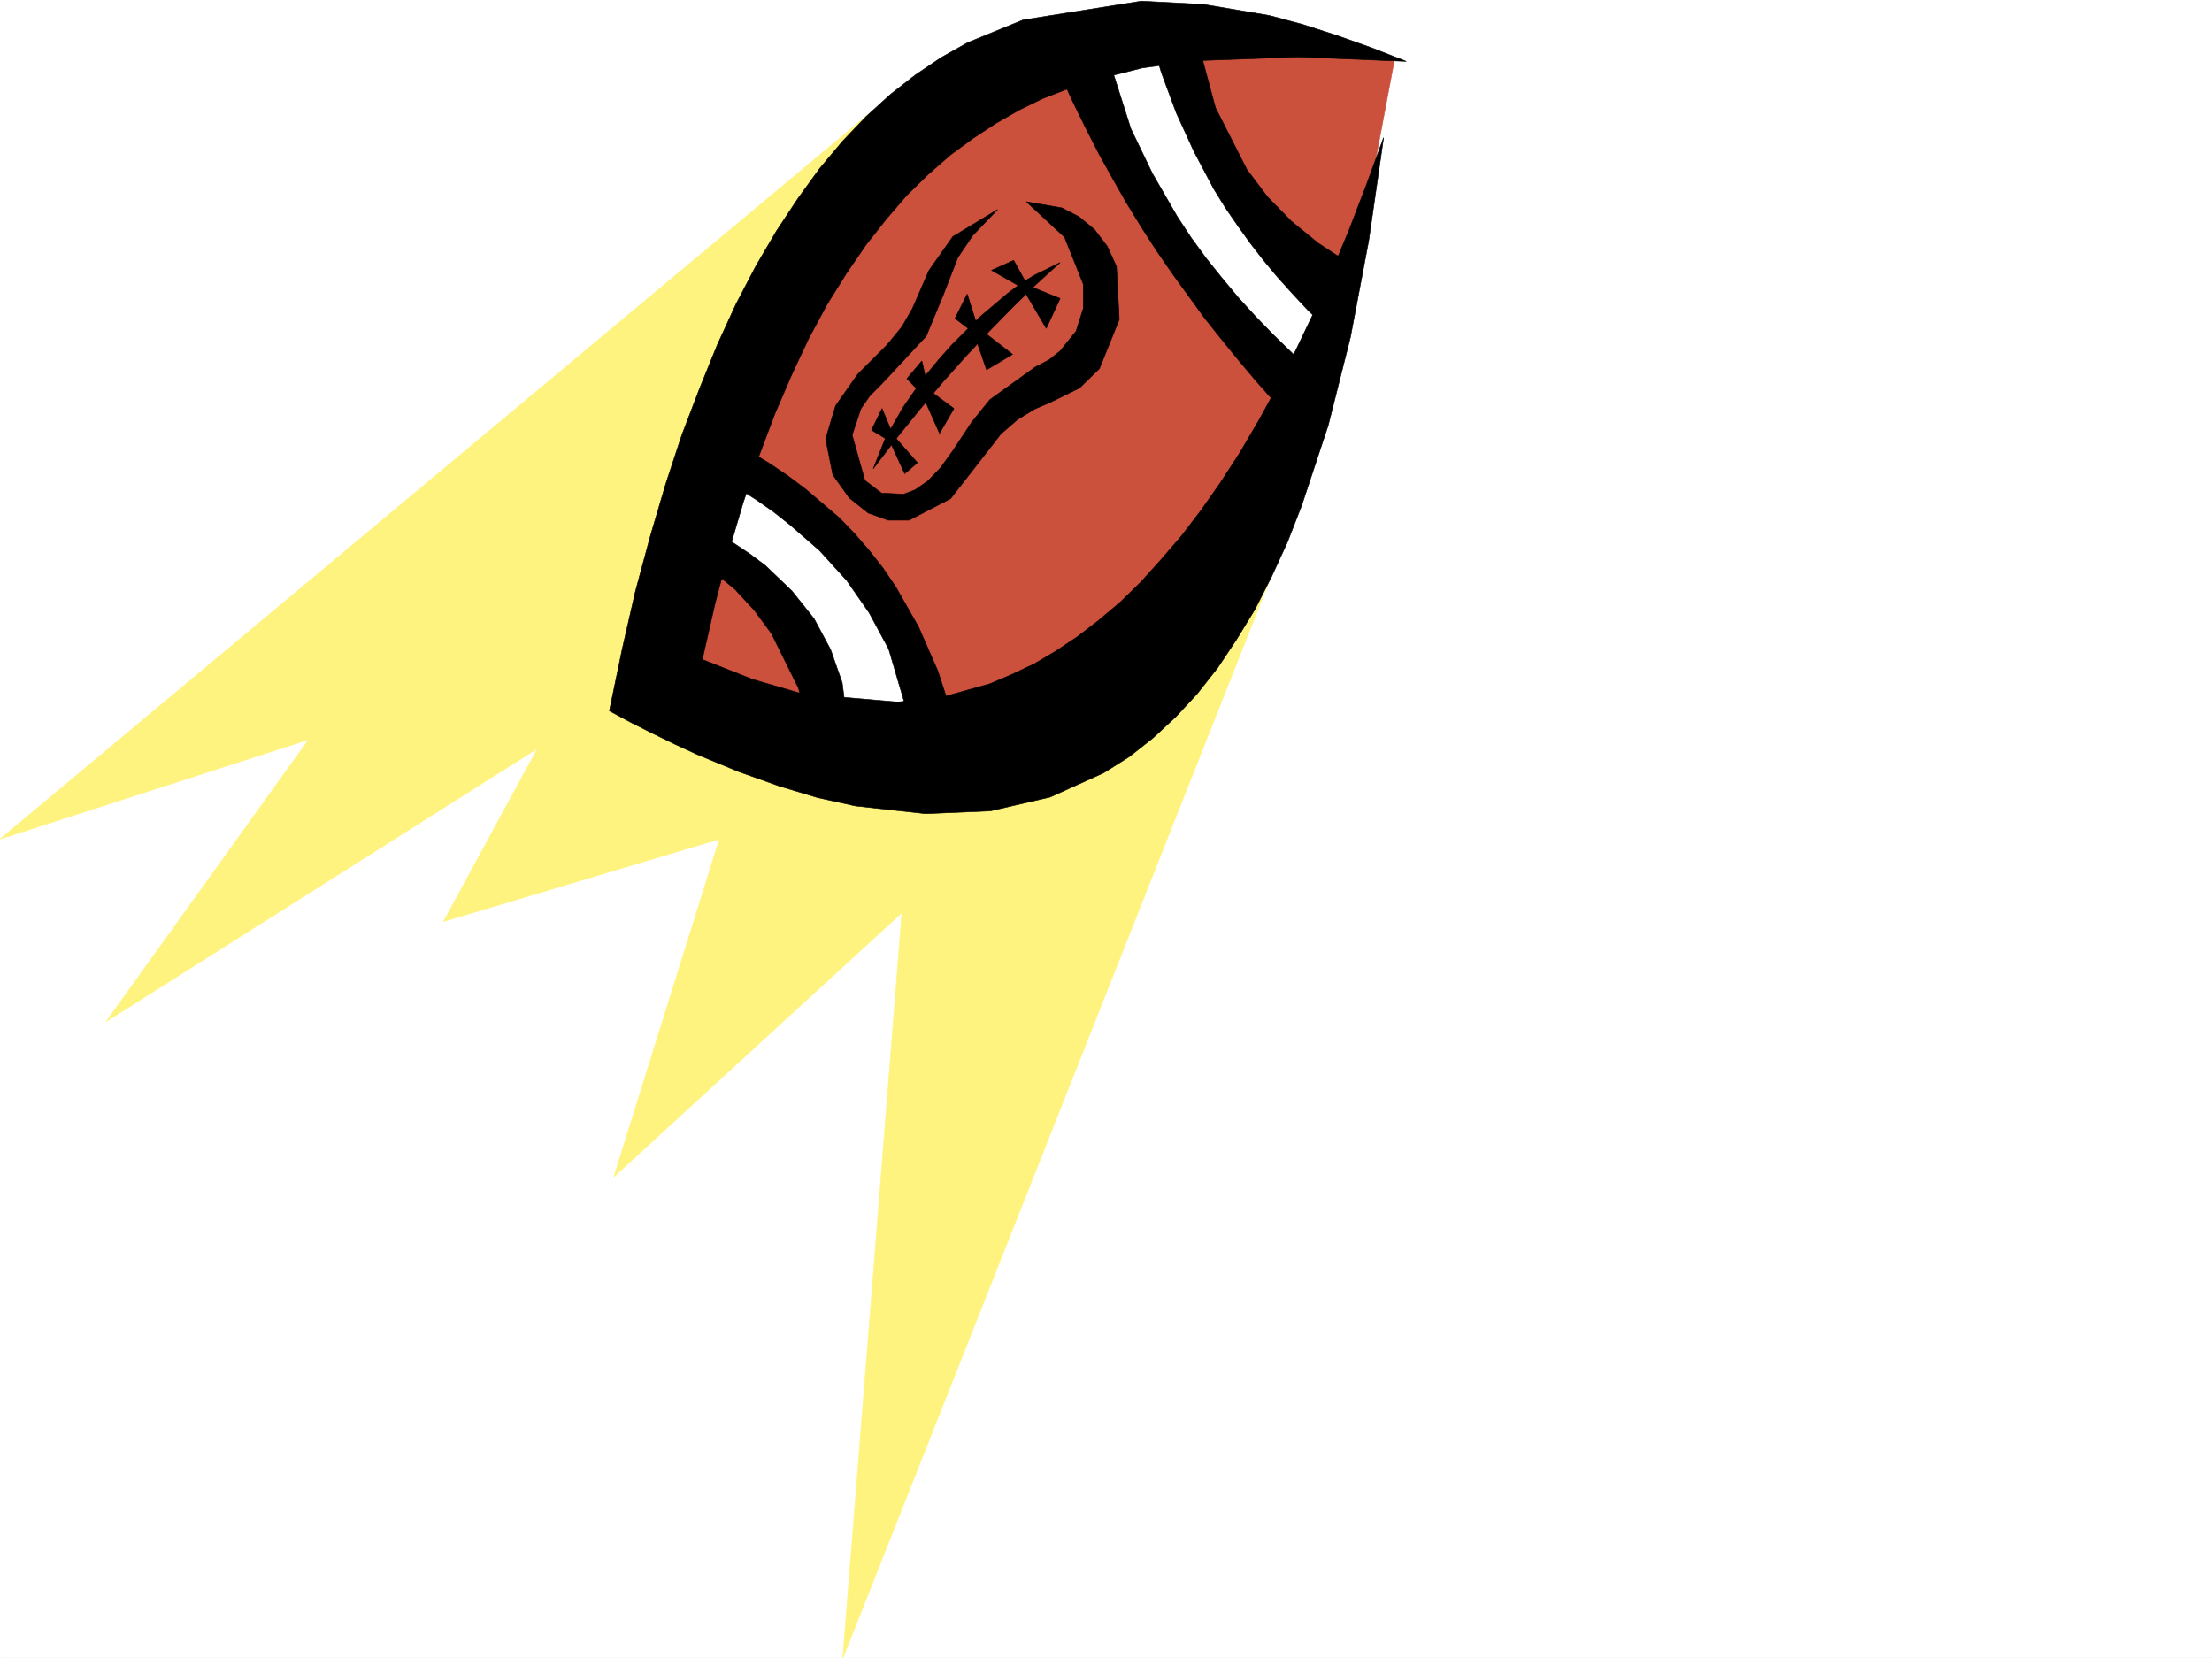
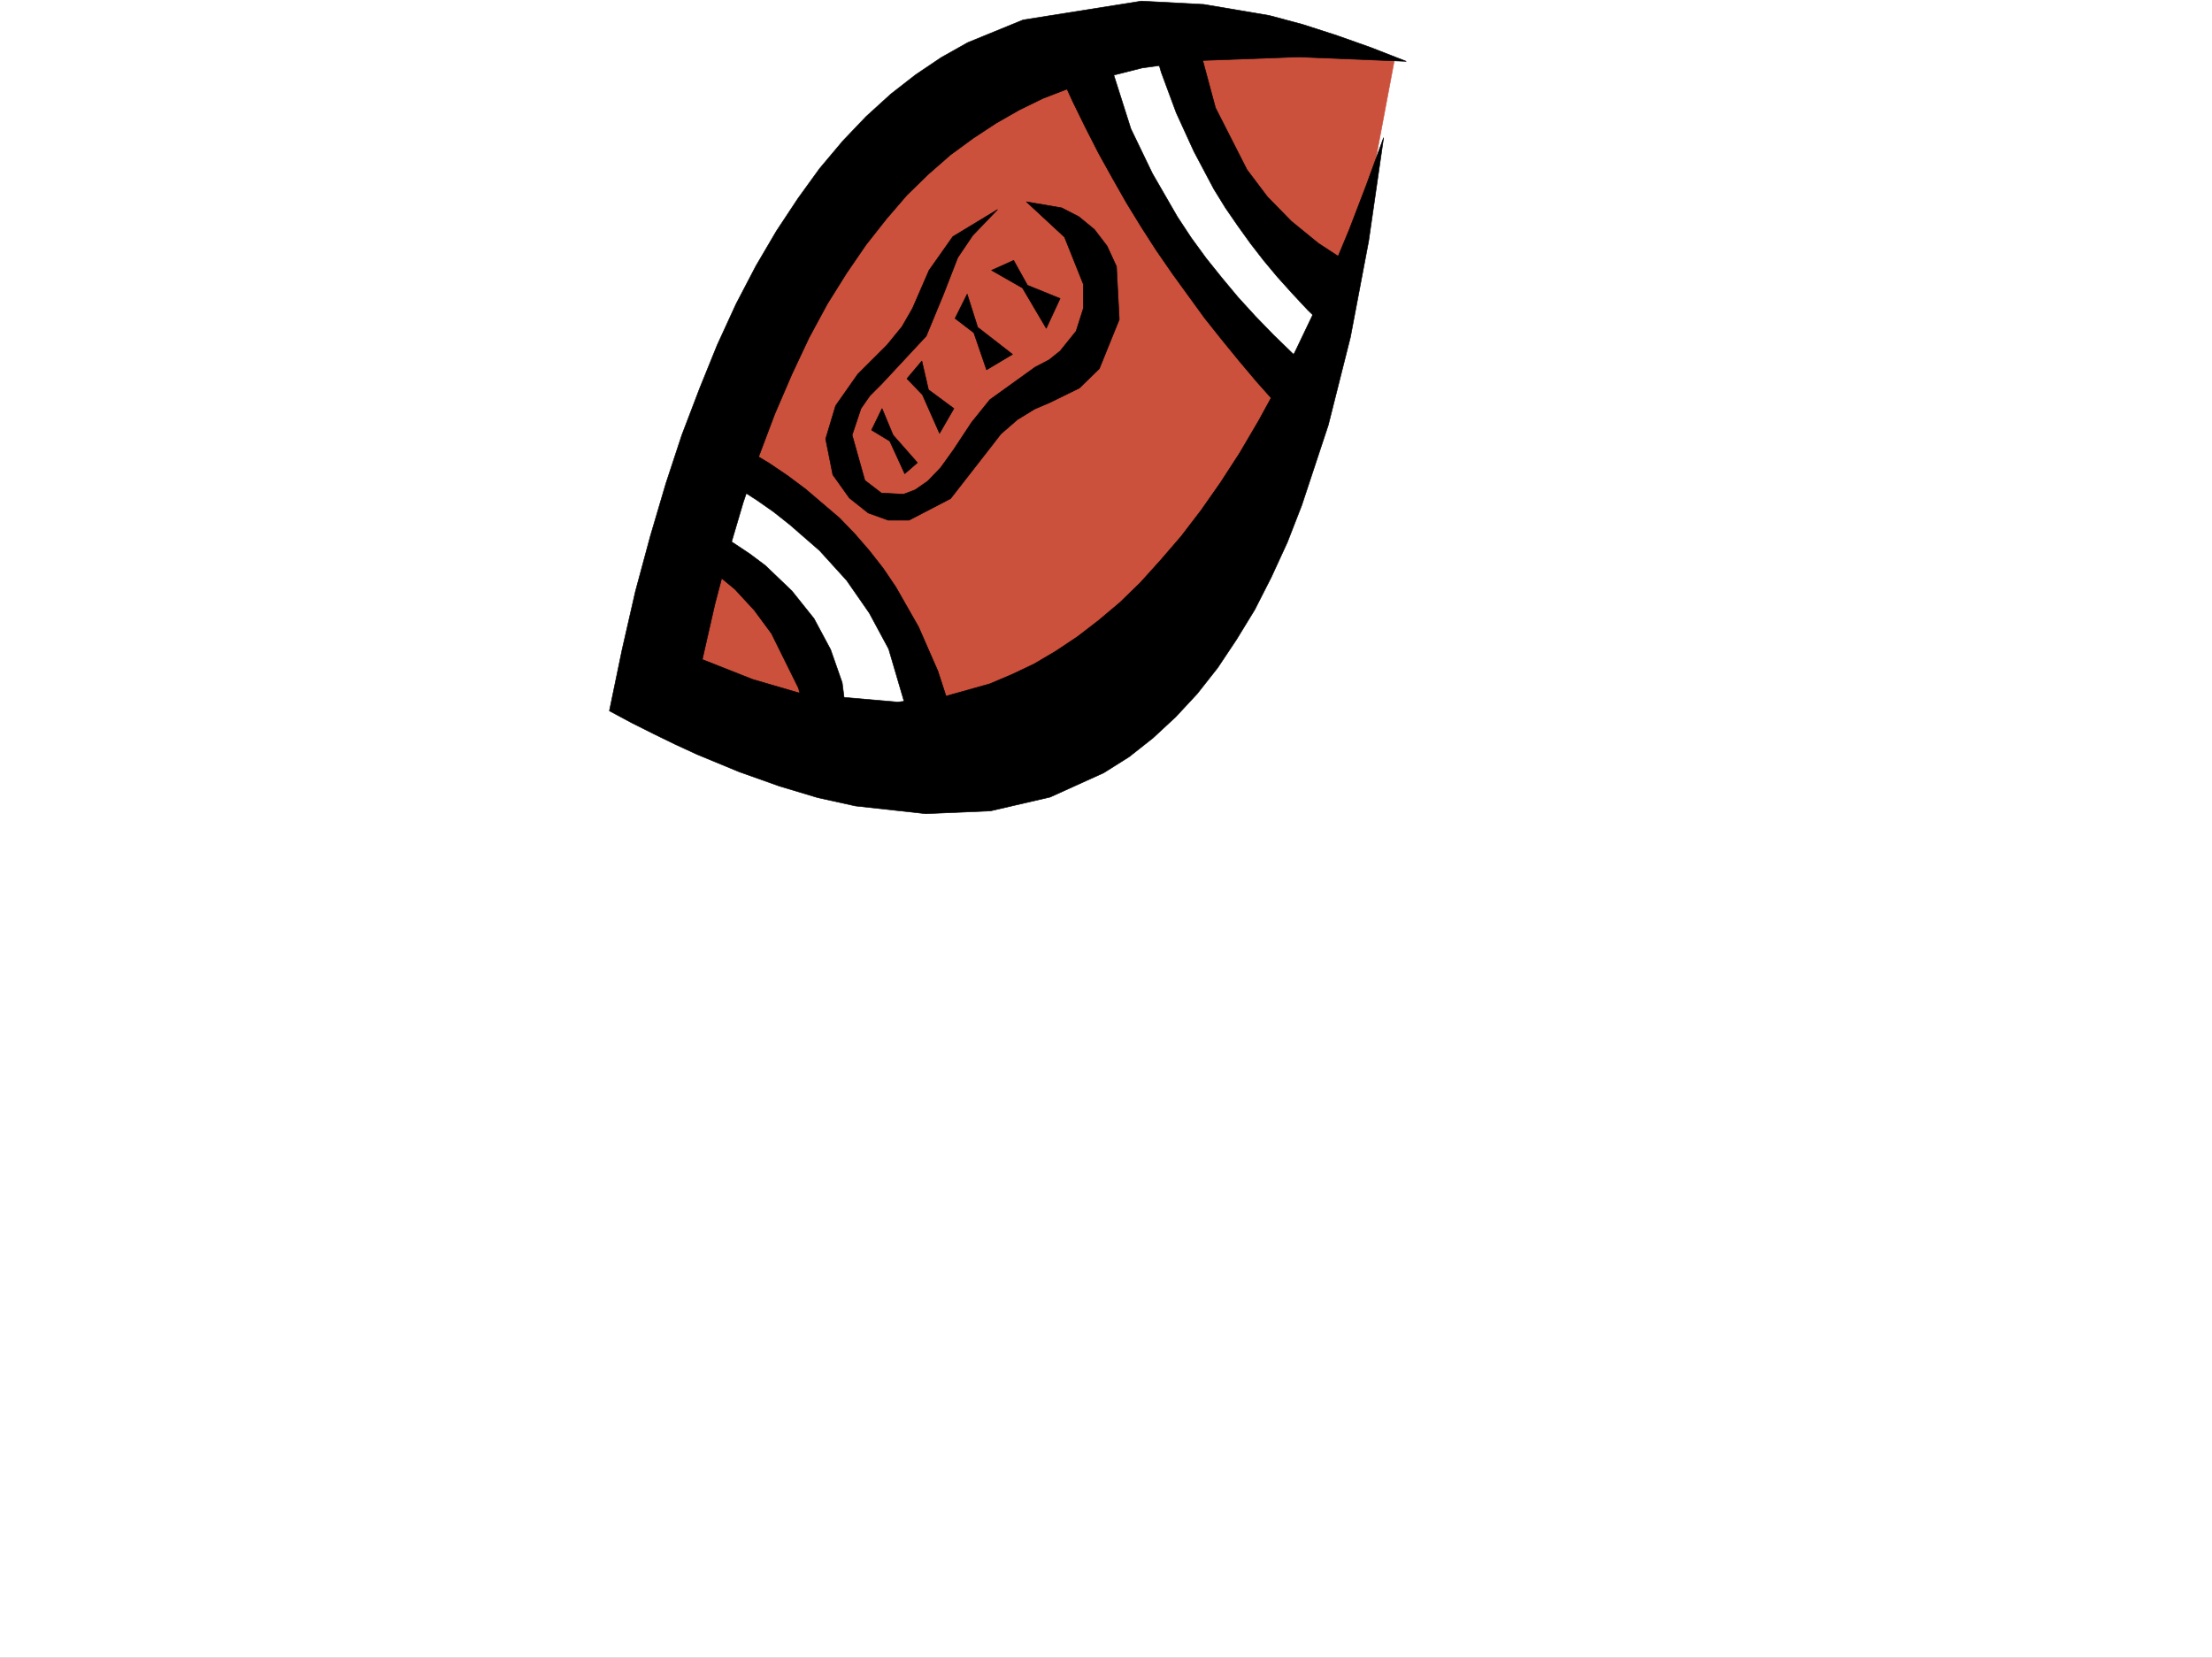
<svg xmlns="http://www.w3.org/2000/svg" width="2997.016" height="2246.297">
  <rect width="100%" height="100%" fill="#333333" stroke="none" />
  <defs>
    <clipPath id="a">
      <path d="M0 0h2997v2244.137H0Zm0 0" />
    </clipPath>
    <clipPath id="b">
      <path d="M0 144h1731v2100.137H0Zm0 0" />
    </clipPath>
    <clipPath id="c">
-       <path d="M0 144h1732v2100.137H0Zm0 0" />
-     </clipPath>
+       </clipPath>
  </defs>
  <path fill="#fff" d="M0 2246.297h2997.016V0H0Zm0 0" />
  <g clip-path="url(#a)" transform="translate(0 2.16)">
-     <path fill="#fff" fill-rule="evenodd" stroke="#fff" stroke-linecap="square" stroke-linejoin="bevel" stroke-miterlimit="10" stroke-width=".743" d="M.742 2244.137h2995.531V-2.16H.743Zm0 0" />
-   </g>
+     </g>
  <g clip-path="url(#b)" transform="translate(0 2.16)">
-     <path fill="#fff37f" fill-rule="evenodd" d="M1186.059 144.66 0 1134.828l418.098-134.816-274.25 382.008 584.43-370.004L600.89 1246.46l373.87-111.633-143.105 457.668 390.375-358.039-80.156 1010.422 588.887-1487.52zm0 0" />
-   </g>
+     </g>
  <g clip-path="url(#c)" transform="translate(0 2.16)">
-     <path fill="none" stroke="#fff37f" stroke-linecap="square" stroke-linejoin="bevel" stroke-miterlimit="10" stroke-width=".743" d="M1186.059 144.66 0 1134.828l418.098-134.816-274.25 382.008 584.43-370.004L600.89 1246.46l373.87-111.633-143.105 457.668 390.375-358.039-80.156 1010.422 588.887-1487.52Zm0 0" />
-   </g>
+     </g>
  <path fill="#cc513d" fill-rule="evenodd" stroke="#cc513d" stroke-linecap="square" stroke-linejoin="bevel" stroke-miterlimit="10" stroke-width=".743" d="M871.383 945.984 983.012 513.07l139.355-258.41 163.36-147.566 214.265-75.617h179.078l210.555 47.937-67.45 357.996-147.6 369.262-170.087 195.5-211.293 55.445-238.238-27.722zm0 0" />
  <path fill="#fff" fill-rule="evenodd" stroke="#fff" stroke-linecap="square" stroke-linejoin="bevel" stroke-miterlimit="10" stroke-width=".743" d="m1456.555 55.445 75.656 190.965 95.172 151.317 131.101 150.535 55.442-170.75-98.883-67.41-79.41-115.344-44.223-163.281zM919.32 735.55l95.168 43.438 63.696 80.117 44.183 138.57h150.614l-55.446-158.784-87.664-119.098L971.047 584.23Zm0 0" />
  <path fill-rule="evenodd" stroke="#000" stroke-linecap="square" stroke-linejoin="bevel" stroke-miterlimit="10" stroke-width=".743" d="m1905.344 83.125-47.938-18.727-46.449-16.46-46.453-14.977-44.965-12.004-88.406-14.973-84.688-4.5-160.312 25.496-74.953 30.692-35.934 20.215-34.484 23.226-33.707 26.235-33.743 30.695-31.437 32.96-31.473 37.458-29.25 40.43-29.207 44.183-27.722 47.192-26.977 51.691-25.453 55.445-23.969 59.157-24.008 62.914-21.703 65.922-20.996 71.16-20.215 74.879-17.984 78.668-17.242 83.128 30.73 16.461 29.953 15.012 29.246 14.234 29.208 13.45 56.187 23.226 54.7 19.473 52.433 15.754 50.949 11.223 95.168 10.48 87.66-3.754 80.938-18.73 72.648-32.922 34.488-21.739 32.22-25.453 30.69-28.465 29.247-31.476 27.722-35.191 25.453-38.2 24.75-40.468 22.485-44.184 21.699-47.195 19.512-50.164 35.933-108.622 29.989-119.097 24.71-130.32 20.254-140.055-23.222 63.652-23.266 60.684-23.969 57.676-23.968 54.66-24.711 51.691-24.75 48.68L1705.309 570l-25.496 43.441-26.196 40.43-26.234 37.457-26.98 35.227-27.723 32.18-27.723 30.734-27.719 26.937-28.465 23.969-29.21 22.484-29.247 19.473-29.207 17.242-29.988 14.23-29.953 12.712-61.426 17.242-63.691 7.508-129.617-11.262-66.707-19.473-68.188-26.941 17.242-75.656 18.727-71.164 19.473-65.922 20.996-62.168 21.742-57.672 23.222-53.918 23.227-49.426 24.71-45.707 26.24-41.953 26.195-38.2 27.722-35.19 27.723-32.22 29.246-28.464 29.95-26.196 30.734-22.484 30.73-20.215 31.438-17.984 32.218-15.719 33-12.746 32.961-11.223 68.192-17.242 69.675-9.738 142.364-5.238zm0 0" />
  <path fill-rule="evenodd" stroke="#000" stroke-linecap="square" stroke-linejoin="bevel" stroke-miterlimit="10" stroke-width=".743" d="m932.809 751.266 32.96 22.445 29.989 24.75 26.238 28.465 23.227 31.437 36.715 74.172 21.699 88.367 50.203 3.754-12.746-99.629-15.719-44.925-22.48-41.954-29.954-37.457-35.968-34.449-21-15.719-22.48-14.972-23.97-13.492-26.195-13.489zm45.707-102.637 23.968 14.234 23.227 14.973 22.48 15.758 21.743 17.207 40.468 35.226 36.715 40.43 30.692 44.184 26.238 48.718 33.703 114.563 53.957-20.215-20.957-64.398-26.234-59.938-30.735-53.922-17.203-25.453-18.77-23.969-19.472-22.48-20.957-21.742-45.707-38.942-23.969-17.949-25.492-17.242-26.238-15.719-26.977-14.23zM1421.324 65.18l15.758 36.675 16.461 35.973 17.242 35.192 17.988 35.187 18.727 33.703 18.73 32.965 20.215 32.96 20.254 31.474 21.7 31.437 21.738 29.988 21.742 29.954 23.223 29.207 23.226 28.464 23.969 28.465 23.969 26.942 24.75 26.976 26.98-68.152-26.98-23.965-25.493-24.715-24.71-25.492-23.227-25.453-22.484-26.98-20.997-26.196-20.214-27.723-18.727-28.464-33.707-58.414-29.246-60.684L1491 44.926Zm135.636-23.227 16.462 56.149 20.254 54.703 23.969 52.43 26.98 50.91 15.719 25.492 16.5 23.968 17.203 23.97 17.984 23.226 18.73 22.441 20.255 22.485 20.957 22.48 21.738 20.957 33.707-84.648-41.211-26.942-36.715-29.949-32.219-32.96-27.722-36.72-42.7-83.906-26.234-97.36zm-205.312 241.914-60.683 36.715-32.219 45.668-22.48 51.691-14.235 24.711-20.215 24.75-39.726 39.688-29.95 42.695-13.488 44.926 9.735 48.68 22.484 31.476 25.453 20.215 26.977 9.734h28.465l56.187-29.207 50.207-64.398 17.984-23.227 22.481-19.468 23.227-14.235 20.996-8.992 39.687-19.473 26.98-26.234 26.977-66.668-3.754-71.902-12.746-27.684-17.203-22.484-20.996-17.242-23.227-11.965-47.937-8.25 51.691 47.937 25.453 63.656v32.961l-9.734 30.73-21.7 26.942-15.015 12.004-18.73 9.735-61.426 44.183-24.711 30.695-24.75 37.458-17.242 23.968-17.203 17.985-17.246 12.004-15.715 5.98-29.992-1.523-22.48-17.204-17.247-61.425 12.004-35.934 12.004-17.242 16.46-16.5 59.942-64.399 23.227-56.187 19.472-50.164 20.254-29.953zm0 0" />
-   <path fill-rule="evenodd" stroke="#000" stroke-linecap="square" stroke-linejoin="bevel" stroke-miterlimit="10" stroke-width=".743" d="m1183.086 635.18 16.465-41.211 23.965-41.953 15.015-21.703 15.719-21.739 17.242-20.957 17.988-20.215 37.457-37.457 38.942-32.96 17.988-13.493 18.727-11.222 33.746-16.5-32.219 29.21-31.477 30.73-31.476 32.18-32.219 34.485-31.472 35.191L1246 555.023l-31.477 38.946zm0 0" />
  <path fill-rule="evenodd" stroke="#000" stroke-linecap="square" stroke-linejoin="bevel" stroke-miterlimit="10" stroke-width=".743" d="m1180.82 582.746 24.711 14.977 20.254 44.183 17.242-14.976-33-37.457-14.976-35.934zm47.938-69.676 20.254-23.968 8.992 38.945 34.445 25.492-19.469 33.703-23.226-52.433zm65.219-81.64 25.453 19.472 17.242 50.203 35.23-20.996-47.234-36.675-14.23-44.965zm49.421-65.18 41.954 23.969 32.218 54.699 18.77-40.469-44.223-17.945-18.73-33.703zm0 0" />
</svg>